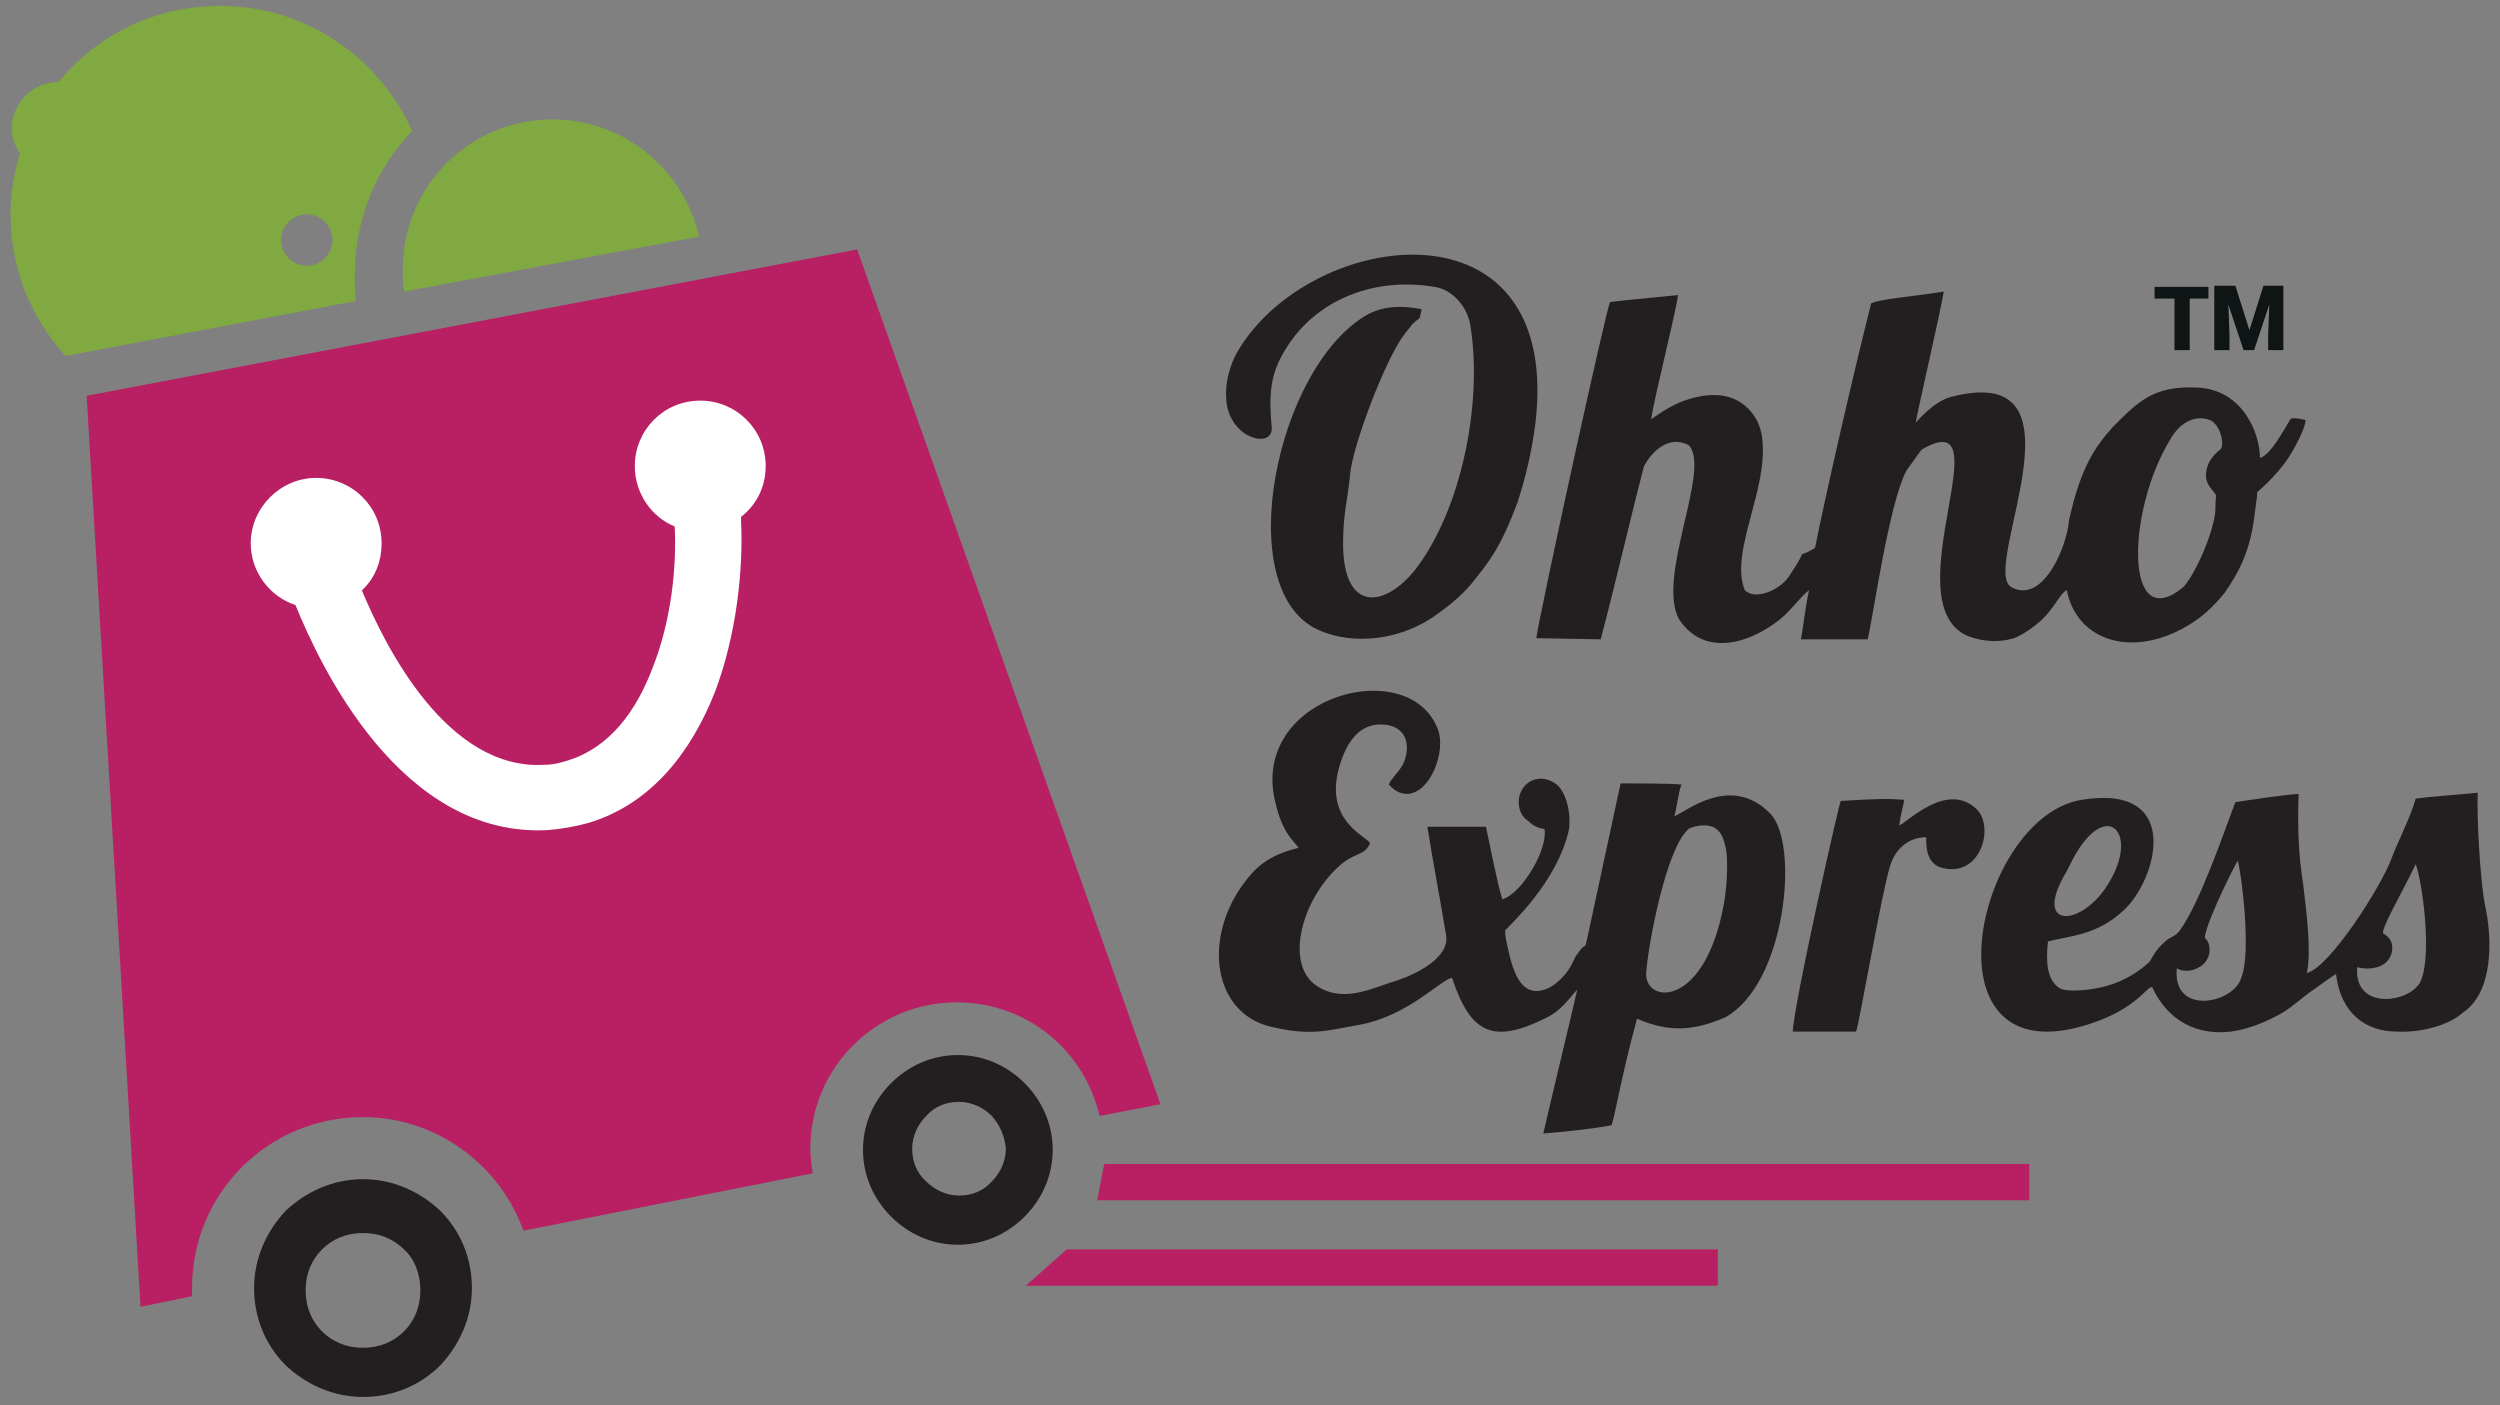
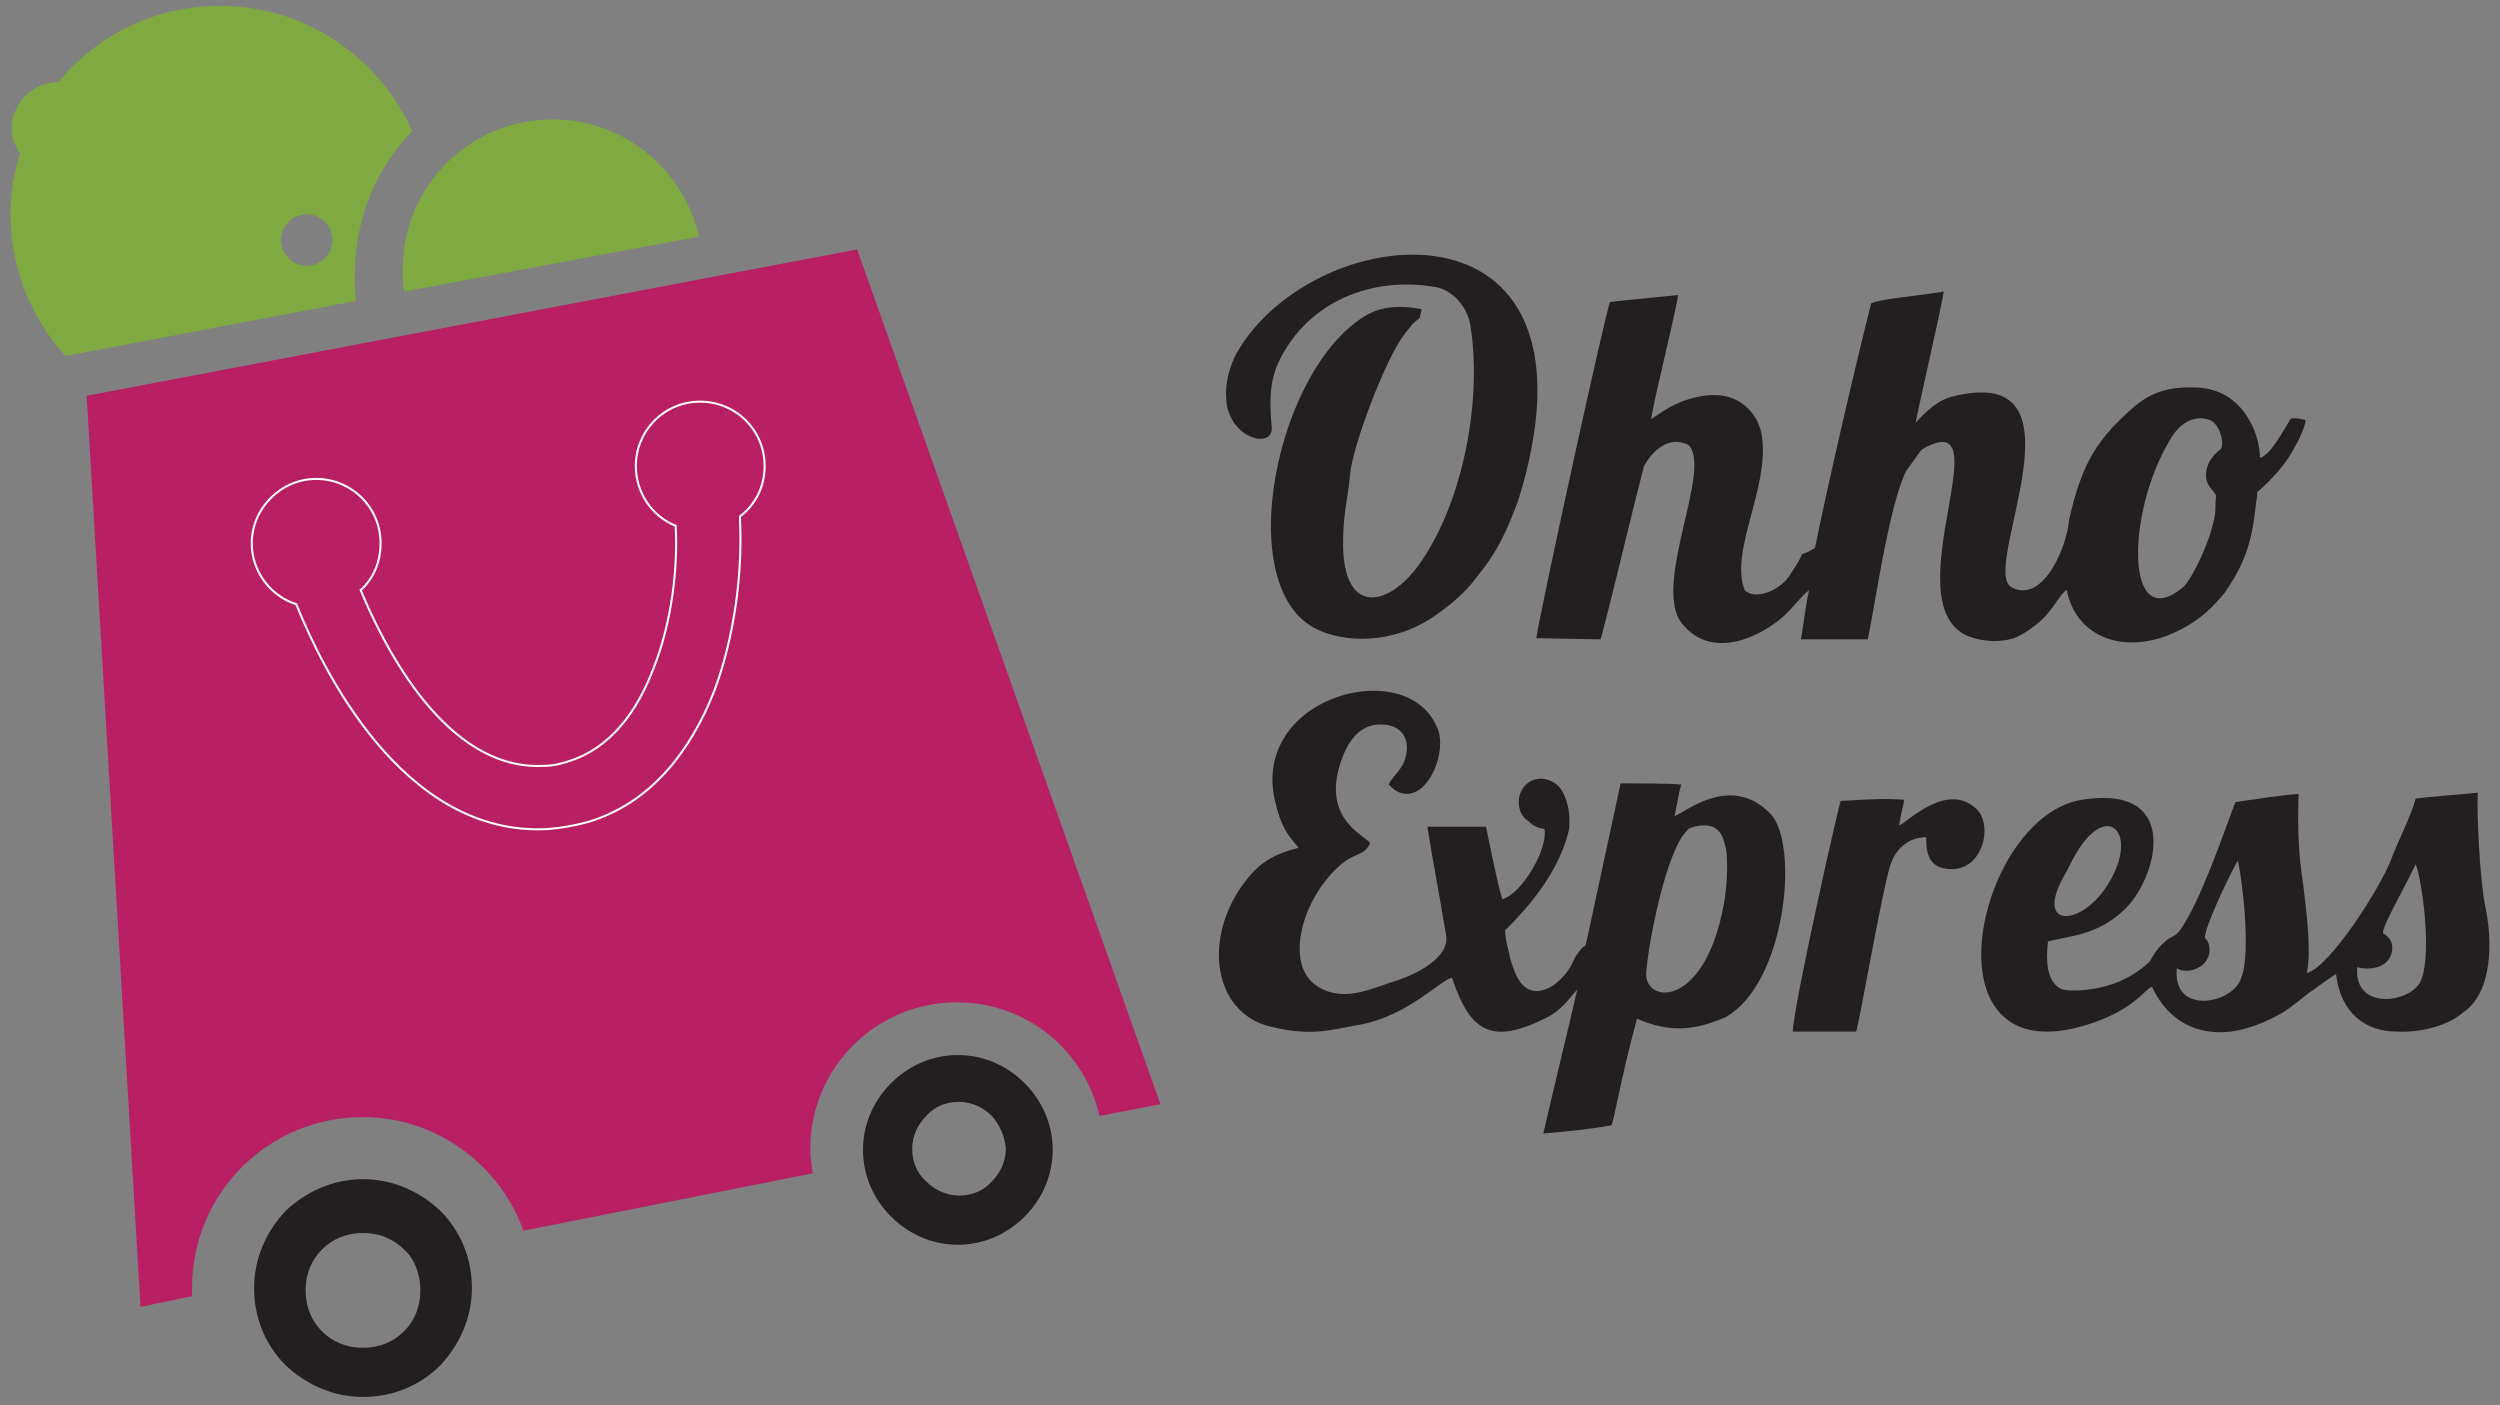
<svg xmlns="http://www.w3.org/2000/svg" version="1.1" id="Layer_1" x="0px" y="0px" viewBox="0 0 213.5 120" style="enable-background:new 0 0 213.5 120;" xml:space="preserve">
  <rect x="0" y="0" width="213.5" height="120" fill="#808080" stroke="none" />
  <style type="text/css">
	.st0{fill:#B91F63;}
	.st1{fill-rule:evenodd;clip-rule:evenodd;fill:#B91F63;}
	.st2{fill:#231F20;}
	.st3{fill-rule:evenodd;clip-rule:evenodd;fill:#80AA41;}
	.st4{fill-rule:evenodd;clip-rule:evenodd;fill:#FFFFFF;}
	.st5{fill:none;stroke:#FFFFFF;stroke-width:0.174;stroke-miterlimit:2.613;}
	.st6{fill-rule:evenodd;clip-rule:evenodd;fill:#231F20;}
	.st7{fill:#0F1415;}
</style>
-   <polygon class="st0" points="94.3,99.4 173.3,99.4 173.3,102.5 93.7,102.5 " />
-   <polygon class="st0" points="91.1,106.7 146.7,106.7 146.7,109.8 87.6,109.8 " />
  <path class="st1" d="M7.4,33.8l65.8-12.5l25.9,73l-5.2,1c-1.3-5.6-6.2-9.7-12.2-9.7c-6.9,0-12.5,5.6-12.5,12.5  c0,0.7,0.1,1.4,0.2,2.1l-24.7,4.9c-2-5.6-7.4-9.7-13.7-9.7c-8.1,0-14.6,6.5-14.6,14.6c0,0.2,0,0.5,0,0.7l-4.4,0.9L7.4,33.8z" />
  <path class="st2" d="M34.5,106.7c-0.9-0.9-2.1-1.4-3.5-1.4c-1.4,0-2.6,0.5-3.5,1.4c-0.9,0.9-1.4,2.1-1.4,3.5c0,1.4,0.5,2.6,1.4,3.5  c0.9,0.9,2.1,1.4,3.5,1.4c1.4,0,2.6-0.5,3.5-1.4c0.9-0.9,1.4-2.1,1.4-3.5C35.9,108.8,35.4,107.5,34.5,106.7 M31,100.7  c2.6,0,4.9,1.1,6.6,2.7c1.7,1.7,2.7,4,2.7,6.6c0,2.6-1.1,4.9-2.7,6.6c-1.7,1.7-4,2.7-6.6,2.7c-2.6,0-4.9-1.1-6.6-2.7  c-1.7-1.7-2.7-4-2.7-6.6c0-2.6,1.1-4.9,2.7-6.6C26.1,101.8,28.4,100.7,31,100.7z" />
  <path class="st2" d="M84.7,95.3c-0.7-0.7-1.7-1.2-2.8-1.2c-1.1,0-2.1,0.4-2.8,1.2c-0.7,0.7-1.2,1.7-1.2,2.8c0,1.1,0.4,2.1,1.2,2.8  c0.7,0.7,1.7,1.2,2.8,1.2c1.1,0,2.1-0.4,2.8-1.2c0.7-0.7,1.2-1.7,1.2-2.8C85.8,97,85.4,96.1,84.7,95.3 M81.8,90.1  c2.2,0,4.2,0.9,5.7,2.4c1.5,1.5,2.4,3.5,2.4,5.7c0,2.2-0.9,4.2-2.4,5.7c-1.5,1.5-3.5,2.4-5.7,2.4c-2.2,0-4.2-0.9-5.7-2.4  c-1.5-1.5-2.4-3.5-2.4-5.7c0-2.2,0.9-4.2,2.4-5.7C77.6,91,79.6,90.1,81.8,90.1z" />
  <path class="st3" d="M47.2,10.2c-7.1,0-12.8,5.7-12.8,12.8c0,0.6,0,1.3,0.1,1.9l25.2-4.7C58.4,14.5,53.3,10.2,47.2,10.2" />
  <path class="st3" d="M26.2,18.3c1.2,0,2.2,1,2.2,2.2c0,1.2-1,2.2-2.2,2.2c-1.2,0-2.2-1-2.2-2.2C24,19.3,25,18.3,26.2,18.3 M1.7,13.1  C1.3,12.5,1,11.8,1,11C1,8.8,2.8,7,5,7c3.3-4,8.2-6.5,13.8-6.5c7.3,0,13.6,4.4,16.4,10.7c-3.1,3.2-4.9,7.5-4.9,12.3  c0,0.7,0,1.5,0.1,2.2L5.6,30.4C2.7,27.2,0.9,23,0.9,18.3C0.9,16.5,1.2,14.8,1.7,13.1z" />
-   <path class="st4" d="M27,40.9c3,0,5.5,2.4,5.5,5.5c0,1.6-0.6,3-1.7,4c2,4.8,7.3,15.5,15.7,15c0.8,0,1.5-0.2,2.1-0.4  c3.5-1.1,5.8-4.2,7.2-7.9c1.6-4,2.1-8.7,1.9-12.2l0,0c-2-0.8-3.4-2.8-3.4-5.1c0-3,2.4-5.5,5.5-5.5c3,0,5.5,2.4,5.5,5.5  c0,1.8-0.8,3.3-2.1,4.3c0,0.1,0,0.3,0,0.4c0.2,4.2-0.4,9.7-2.2,14.5c-2,5.1-5.4,9.6-10.8,11.2c-1.1,0.3-2.2,0.5-3.4,0.6  c-12.5,0.7-19.4-14-21.5-19.2c-2.2-0.7-3.8-2.8-3.8-5.2C21.5,43.4,24,40.9,27,40.9z" />
  <path class="st5" d="M27,40.9c3,0,5.5,2.4,5.5,5.5c0,1.6-0.6,3-1.7,4c2,4.8,7.3,15.5,15.7,15c0.8,0,1.5-0.2,2.1-0.4  c3.5-1.1,5.8-4.2,7.2-7.9c1.6-4,2.1-8.7,1.9-12.2l0,0c-2-0.8-3.4-2.8-3.4-5.1c0-3,2.4-5.5,5.5-5.5c3,0,5.5,2.4,5.5,5.5  c0,1.8-0.8,3.3-2.1,4.3c0,0.1,0,0.3,0,0.4c0.2,4.2-0.4,9.7-2.2,14.5c-2,5.1-5.4,9.6-10.8,11.2c-1.1,0.3-2.2,0.5-3.4,0.6  c-12.5,0.7-19.4-14-21.5-19.2c-2.2-0.7-3.8-2.8-3.8-5.2C21.5,43.4,24,40.9,27,40.9z" />
  <path class="st6" d="M179.7,76c3.4-4.8,0.1-8.3-2.9-2.2c-0.3,0.6-0.1,0.2-0.3,0.6C173.6,79.2,177.4,79.2,179.7,76 M144.1,70.9  c-1.8,1.7-3.3,9.5-3.5,12c-0.4,2.8,4.9,3.5,6.6-5.6c0.2-0.9,0.5-4,0.1-5.2c-0.3-1.3-1-1.7-2.1-1.6C144.5,70.6,144.1,70.8,144.1,70.9  z M186.5,50.1c1.2-1.4,2.8-5.3,2.7-6.9c0-0.6,0.1-0.8,0-1c-0.2-0.3-0.7-0.7-0.8-1.4c-0.1-1.3,0.8-2.1,1.2-2.4c0.4-0.3,0.1-2-0.8-2.5  c-1.5-0.6-2.8,0.4-3.5,1.7C181.6,43.7,181.4,54.4,186.5,50.1z M153.1,88.1c0.5,0,3.1,0,5.4,0c0.2-0.2,2.2-11.9,2.9-14.1  c0.4-1.4,1.5-2.5,3.1-2.5c0,0.5-0.1,2.2,1.3,2.6c3.3,0.9,4.5-3.3,3.1-4.9c-2.5-2.6-6,1-6.7,1.3c0.1-1,0.4-1.8,0.4-2.2  c-1.4-0.1-2.1-0.1-5.4,0.1C157.1,68.4,153.2,85.7,153.1,88.1z M121.4,26.4c-1.6-0.3-3.1-0.3-4.5,0.4c-7.9,4.3-11.9,23.6-4.3,27  c3.1,1.4,7.3,0.8,10.2-1.4c1.4-1,2.4-1.9,3.3-3.1c1.8-2.2,2.5-3.8,3.5-6.4c0.2-0.6,0.2-0.7,0.4-1.3c7.2-25.5-17.6-23-24.3-11.6  c-0.7,1.2-1,2.6-1,3.6c0,0.7,0.1,1.5,0.5,2.2c1,1.9,3.6,2.3,3.4,0.6c-0.2-2.1-0.2-3.9,0.7-5.7c2.5-5,7.9-7.1,13.2-6.2  c1.5,0.2,2.9,1.7,3.1,3.5c1,6.5-0.8,15.5-4.7,20.6c-2.6,3.3-6.2,3.8-6.2-2.2c0-2.6,0.4-3.7,0.6-5.9c0.2-2.4,3-9.8,4.6-11.9  c0.2-0.3,0.5-0.6,0.7-0.9C121.3,27,121.2,27.5,121.4,26.4z M190.9,68.5c-1.1,2.9-3,8.5-4.7,10.9c-0.5,0.7-0.8,0.5-1.4,1.1  c-0.3,0.3-0.6,0.5-1.2,1.6c-0.8,0.8-2.2,1.7-3.7,2.1c-1,0.3-3.2,0.6-4,0.2c-1.1-0.7-1.2-2.3-1-4c1.9-0.5,4.1-0.5,6.4-2.6  c2.9-2.6,5.2-10.9-3.5-9.5c-8.9,1.4-13.7,23-0.2,19.4c4.8-1.3,5.7-3.5,6.2-3.4c1,2.2,3.1,4.2,6.7,3.8c1.5-0.2,3-0.8,4.4-1.6  c1-0.6,1.8-1.4,2.7-2c0.7-0.5,1.8-1.3,1.9-1.3c0.4,3.4,2.6,4.9,5.2,4.9c2.2,0.1,4.5-0.6,5.6-1.6c2.6-1.7,2.6-6.2,1.9-9.3  c-0.4-2.1-0.7-7.6-0.6-9.5c-2,0.2-3.8,0.3-5.3,0.5c-0.4,1.5-1.5,3.6-2.1,5.2c-0.8,2.2-5.2,9.2-7.2,9.7c0.4-1.8,0-5-0.3-7.5  c-0.4-2.6-0.5-4.7-0.4-7.8C194.8,67.9,192.3,68.3,190.9,68.5z M203.5,79.7c0.5,0.3,0.8,0.6,0.8,1.3c0,0.7-0.5,1.4-1.3,1.6  c-0.8,0.2-1.2,0.1-1.7,0c-0.3,3.9,4.9,3,5.5,1c0.9-2.4,0-8.6-0.5-9.8C204.9,76.7,203.5,79,203.5,79.7z M188.3,80.1  c0.3,0.3,0.4,0.6,0.4,1.1c0,0.5-0.4,1.2-0.9,1.4c-0.3,0.2-0.7,0.3-1,0.3c-0.4,0-0.5,0-0.9-0.2c-0.4,4.1,4.9,3,5.5,0.8  c0.9-2.1,0-9.1-0.3-10C190.2,75.1,188.2,79.4,188.3,80.1L188.3,80.1z M131.6,66.5c0.5,0,0.9,0.2,1.2,0.4c0.7,0.4,1.4,2,1.2,3.9  c-1,4.6-5.2,8.3-5.3,8.5c-0.2,0.2-0.2,0-0.1,0.9c0.4,1.7,0.9,5.4,3.6,4.2c0.7-0.3,1.6-1.2,2-2l0.4-0.8c0,0,0.1-0.1,0.1-0.1l0.2-0.3  c0.6-0.8,0.4,0.1,0.7-1.3l2.8-13c1,0,4.4,0,5.2,0.1c-0.2,0.4-0.3,1.4-0.6,2.7c0.9-0.3,4.8-3.7,8.2-0.2c2.5,2.6,1.3,14.6-3.9,17.4  c-2.4,1-4.5,1.4-7.5,0.1c-1.4,5.1-2,9-2.2,9.1c-1.5,0.3-4.4,0.6-5.8,0.7c0.4-1.8,2.5-10.5,2.9-12.3c-0.8,0.9-1.4,1.8-2.6,2.4  c-4.6,2.3-6.5,1.4-8.1-3.4c-1,0.2-3.7,3.2-7.8,4c-2.9,0.5-4.1,1-7.6,0.2c-5.3-1.2-6-8.3-1.7-13.1c1.4-1.6,3.3-2,4-2.2  c-0.6-0.8-1.5-1.4-2.1-4.4c-1.6-8.7,11.6-12.1,14-5.7c0.7,1.8-0.6,5.4-2.6,5.5c-0.8,0-1.2-0.4-1.6-0.8c0.2-0.5,0.8-1,1.2-1.7  c0.6-1.2,0.6-3.1-1.4-3.4c-2.3-0.3-3.4,1.5-4,3.5c-1.4,4.7,2.3,6,2.6,6.6c-0.4,1-1.1,0.8-2.2,1.6c-3.6,2.8-5.4,9.1-2,10.8  c2.2,1.2,4.6-0.1,6.6-0.7c1.5-0.5,4.4-1.9,4.1-3.8c-0.5-3.1-1.1-6.1-1.6-9.3l5,0c0.3,1.3,0.9,4.6,1.4,6.2c1.7-0.5,3.9-4.3,3.6-6  c-0.7-0.1-1.1-0.4-1.4-0.7c-0.5-0.3-0.8-0.9-0.8-1.6C129.7,67.4,130.5,66.5,131.6,66.5z M137.5,25.8c-0.3,0.4-6,26.5-6.3,28.7  l5.5,0.1c1.3-4.9,2.4-9.8,3.7-14.8c0.6-1.1,2-2.7,3.8-1.8c2,2-2.8,11.3-0.8,14.9c2.2,3.3,6.1,2,8.6,0c0.9-0.7,1.8-2,2.5-2.5  c-0.3,1.2-0.5,3.2-0.7,4.2l5.7,0c0.5-2.1,1.8-11.5,3.3-14.4l1.3-1.8c7.2-4.2-2.5,13,3.9,15.9c1.3,0.5,2.7,0.6,4,0.2  c0.8-0.3,1.9-1.1,2.5-1.7c1-1,1.5-2.2,2-2.4c0.9,4.5,5.9,5.9,10.7,2.8c1.1-0.7,2-1.6,2.8-2.6c2.2-3.1,2.4-5.4,2.7-7.9  c0.1-0.3,0-0.6,0.1-0.7c0.1-0.1,1.1-0.9,2.2-2.3c0.5-0.6,1.8-2.8,1.9-3.8c-0.1-0.1-1.2-0.3-1.3-0.1c-0.5,0.8-1.7,3.1-2.6,3.3  c0-2-1.4-5.8-5.3-6c-3.8-0.2-5.1,1.2-7.3,3.4c-1.5,1.7-2.7,3.4-3.7,7.9c-0.2,2.4-2.3,7.3-5,5.7c-2.5-1.8,7.1-19.4-5.1-16.2  c-1.5,0.4-2.9,2.1-3,2.2c0.2-1.2,2.1-9.4,2.4-11.2c-3.2,0.5-5.2,0.6-6.2,1c-1.4,5.5-3.8,15.9-4.8,20.9c-2,1.2-0.2-0.6-2.2,2.4  c-0.8,1.2-2.9,2.1-3.8,1.2c-1.3-3.3,2-8.5,1.5-12.9c-0.1-1.1-0.6-2-1.2-2.6c-1.6-1.6-3.8-1.3-5.7-0.6c-1.4,0.6-2.1,1.2-2.6,1.5  c0.4-2.4,2.1-9,2.3-10.6C142.4,25.3,138,25.7,137.5,25.8z" />
  <g>
-     <path class="st7" d="M188.6,25.5H187v4.4h-1.3v-4.4H184v-1h4.6V25.5z" />
-     <path class="st7" d="M190.9,24.4l1.2,3.8l1.2-3.8h1.7v5.5h-1.3v-1.3l0.1-2.6l-1.3,3.9h-0.9l-1.3-3.9l0.1,2.6v1.3h-1.3v-5.5H190.9z" />
-   </g>
+     </g>
</svg>